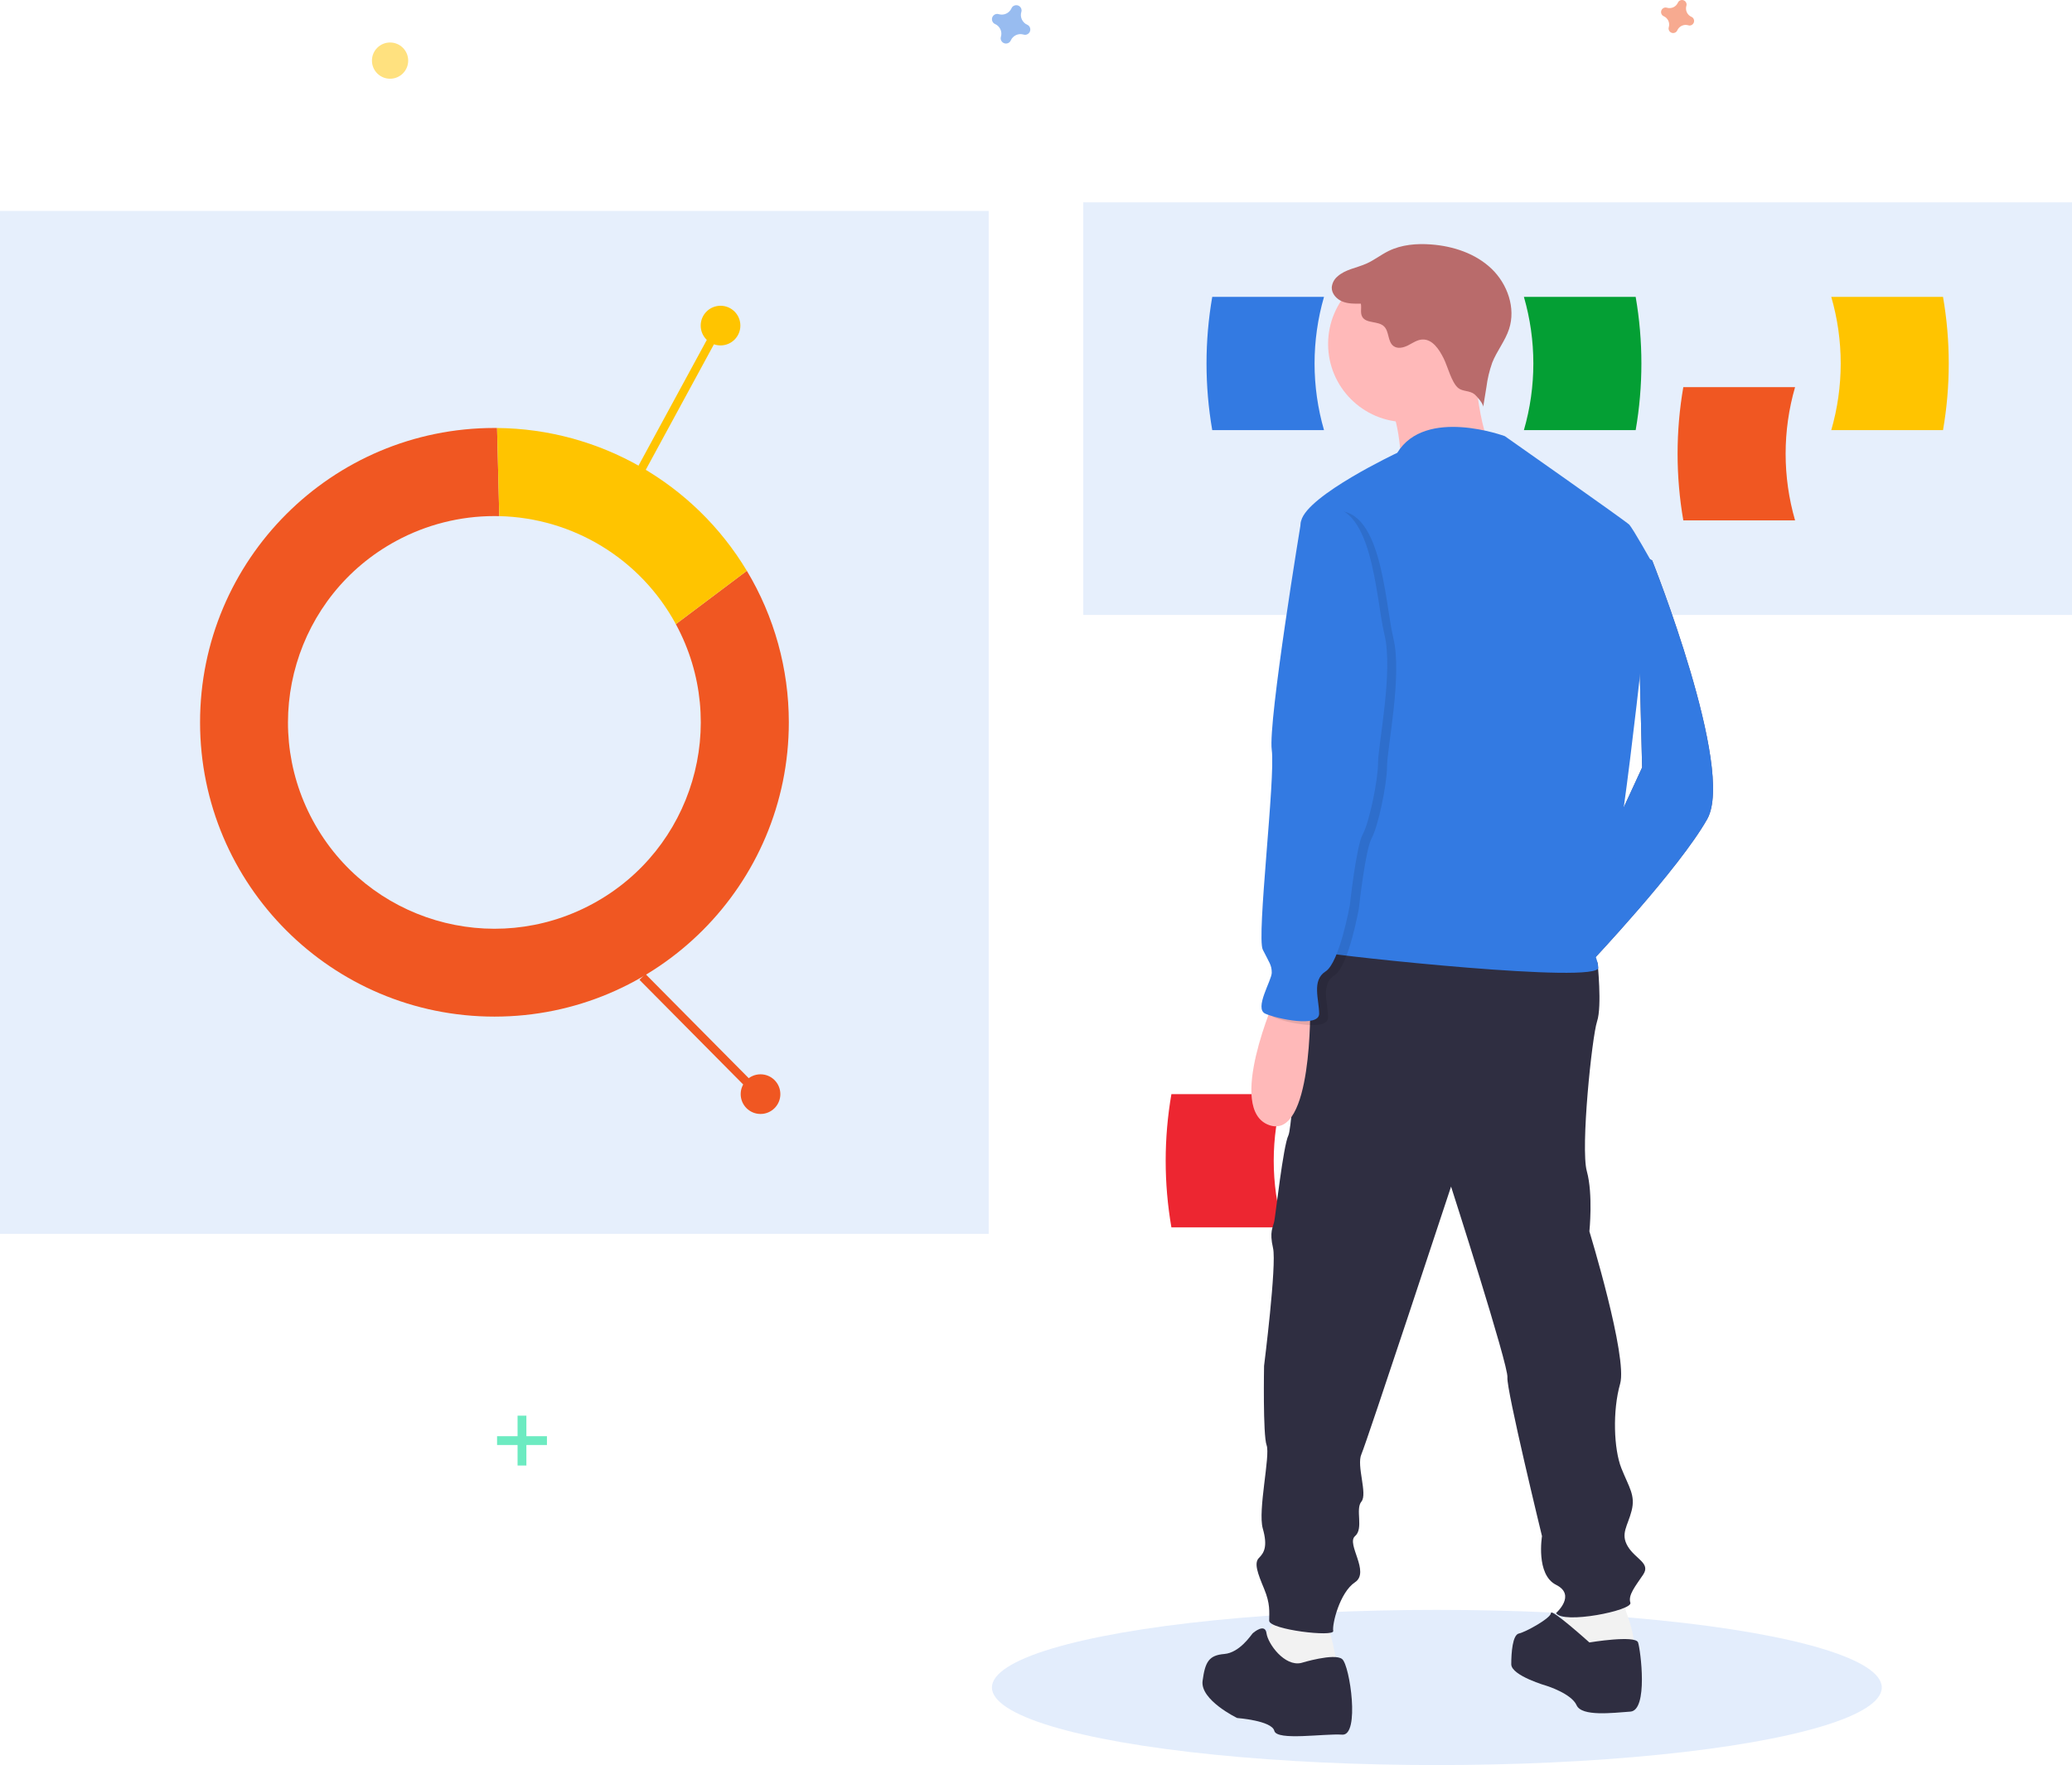
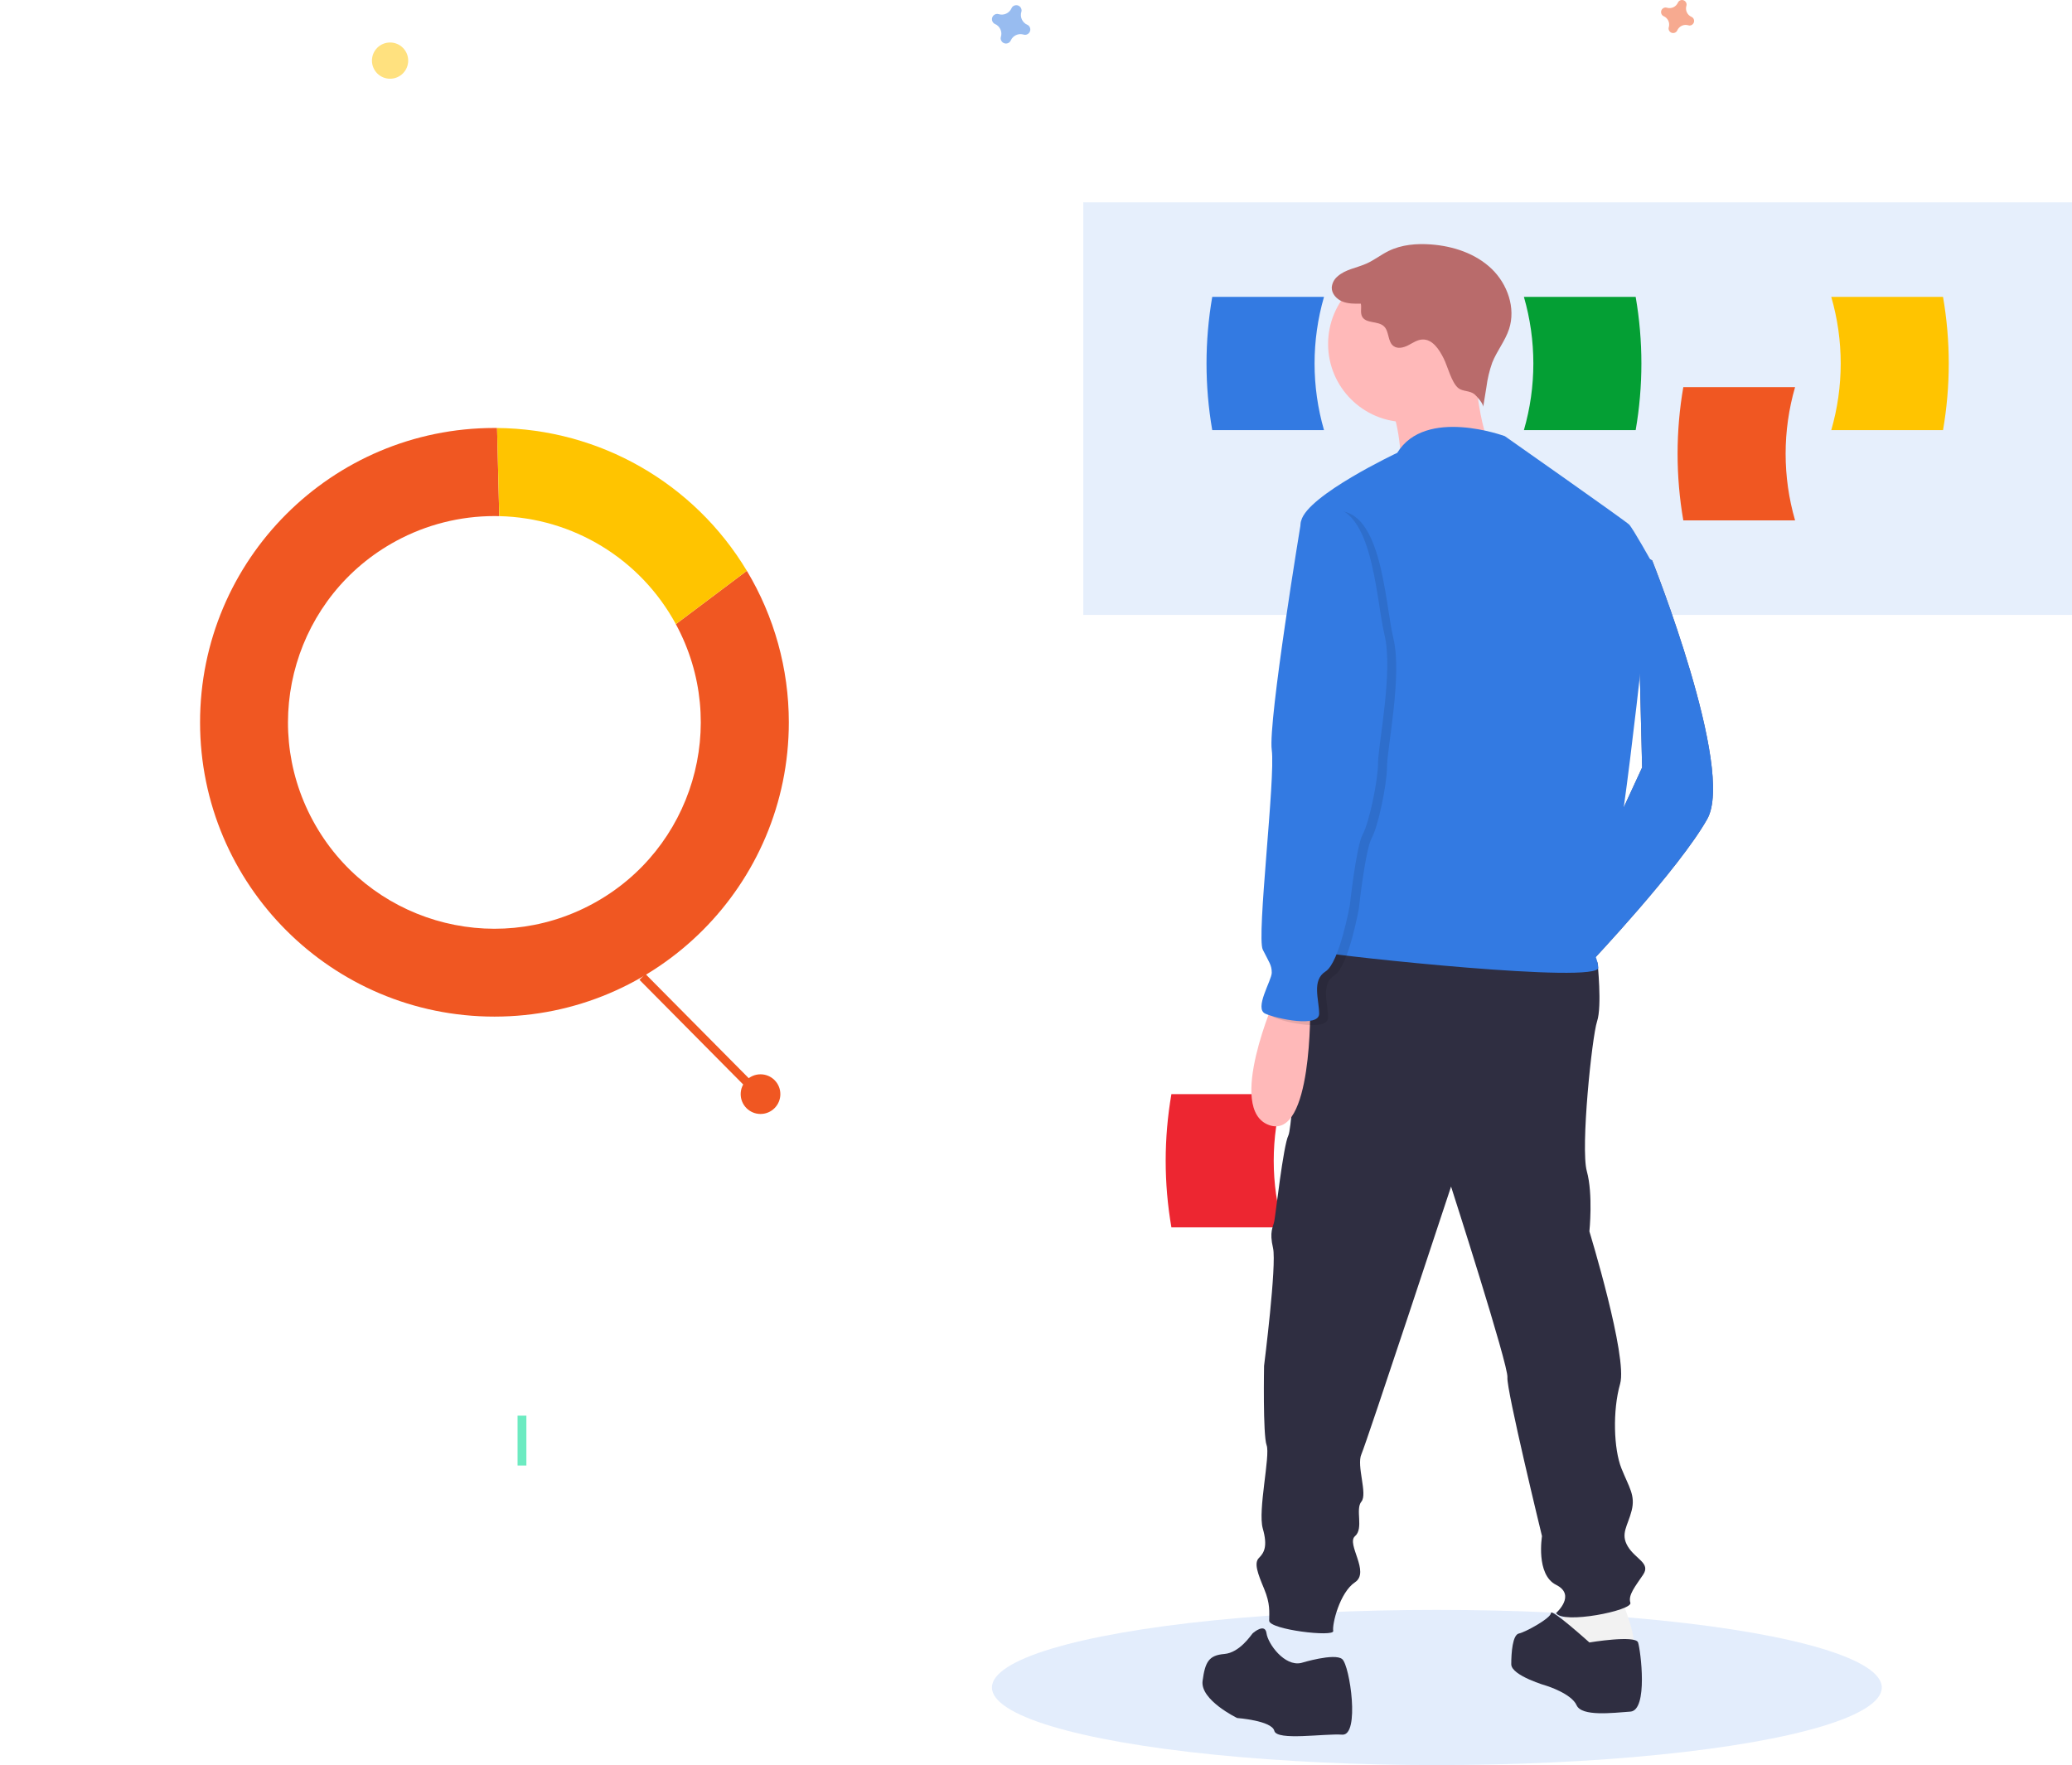
<svg xmlns="http://www.w3.org/2000/svg" id="Layer_1" x="0px" y="0px" width="495.469px" height="422.157px" viewBox="0 0 495.469 422.157" xml:space="preserve">
  <g id="Left_14_">
    <title>marketing</title>
-     <rect y="50.445" opacity="0.9" fill="#E3EDFC" width="236.427" height="244.651" />
    <path fill="none" d="M119.385,123.444c-0.391-0.01-0.78-0.015-1.171-0.015c-27.237,0.014-49.305,22.104-49.292,49.341  c0.015,27.236,22.104,49.304,49.342,49.29s49.304-22.104,49.292-49.341c-0.007-8.185-2.046-16.239-5.941-23.439l-40.832,30.687  L119.385,123.444z" />
    <path fill="#F05722" d="M161.614,149.28c12.978,23.967,4.068,53.915-19.897,66.892c-23.968,12.977-53.916,4.068-66.892-19.898  c-12.977-23.966-4.068-53.914,19.898-66.891c7.213-3.907,15.286-5.952,23.49-5.953c0.391,0,0.78,0.005,1.171,0.015l-0.522-21.08  c-0.217-0.001-0.433-0.008-0.648-0.008c-38.878,0.012-70.386,31.537-70.374,70.414c0.011,38.878,31.535,70.385,70.413,70.374  c38.878-0.012,70.385-31.538,70.375-70.414c-0.005-12.756-3.473-25.271-10.038-36.208L161.614,149.28z" />
    <path fill="#FFC400" d="M161.614,149.28l16.976-12.757c-12.606-21.005-35.23-33.945-59.728-34.159l0.522,21.08  C137.075,123.858,153.19,133.717,161.614,149.28z" />
    <circle fill="#F05722" cx="181.86" cy="261.687" r="4.743" />
    <line fill="none" stroke="#F05722" stroke-width="2" stroke-miterlimit="10" x1="153.62" y1="233.644" x2="179.348" y2="259.604" />
-     <line fill="none" stroke="#FFC400" stroke-width="2" stroke-miterlimit="10" x1="170.465" y1="80.721" x2="153.28" y2="112.366" />
-     <circle fill="#FFC400" cx="172.299" cy="77.872" r="4.743" />
    <rect x="259.04" y="48.39" opacity="0.9" fill="#E3EDFC" width="236.429" height="98.682" />
    <path fill="#F05722" d="M429.249,124.457h-26.727c-1.824-10.544-1.824-21.322,0-31.866h26.727  C426.237,103,426.237,114.048,429.249,124.457z" />
    <path fill="#337AE2" d="M316.604,102.87h-26.726c-1.824-10.543-1.824-21.321,0-31.865h26.726  C313.595,81.412,313.595,92.461,316.604,102.87z" />
    <path fill="#049F34" d="M364.406,102.87h26.726c1.825-10.543,1.825-21.321,0-31.865h-26.726  C367.416,81.412,367.416,92.461,364.406,102.87z" />
    <path fill="#FFC400" d="M437.903,102.87h26.726c1.825-10.543,1.825-21.321,0-31.865h-26.726  C440.913,81.412,440.913,92.461,437.903,102.87z" />
    <ellipse fill="#E3EDFC" cx="343.589" cy="403.599" rx="106.393" ry="18.559" />
    <path fill="#ED2631" d="M306.842,293.554h-26.729c-1.823-10.543-1.823-21.322,0-31.867h26.729  C303.829,272.096,303.829,283.144,306.842,293.554z" />
    <path fill="#575A89" d="M391.396,132.191l3.677,1.837c0,0,19.908,49.924,13.169,61.869c-6.738,11.945-27.871,34.303-27.871,34.303  l-3.982-11.333l16.285-35.303L391.396,132.191z" />
    <path fill="#337AE2" d="M391.396,132.191l3.677,1.837c0,0,19.908,49.924,13.169,61.869c-6.738,11.945-27.871,34.303-27.871,34.303  l-3.982-11.333l16.285-35.303L391.396,132.191z" />
    <path fill="#F2F2F2" d="M387.415,381.806c0,0,5.208,11.945,2.45,12.865c-2.756,0.918-6.126,0.918-9.494,0.918  s-7.353-1.225-7.964-2.451c-0.612-1.225,2.452-9.188,2.452-9.188L387.415,381.806z" />
-     <path fill="#F2F2F2" d="M317.279,387.931c0,0,3.367,10.721,1.837,11.334c-1.531,0.611-6.432,3.369-9.189,2.449  c-2.757-0.918-7.043-3.063-7.962-3.982c-0.921-0.918,0-5.818,0-5.818l4.287-6.125L317.279,387.931z" />
    <path fill="#2F2E41" d="M377.614,228.667l4.391,1.532c0,0,1.122,10.413-0.103,14.089s-3.981,30.321-2.451,35.833  c1.532,5.514,0.613,14.395,0.613,14.395s9.188,30.016,7.351,36.447s-1.53,15.62,0.306,20.215c1.839,4.594,3.37,6.432,2.45,10.107  c-0.918,3.674-2.756,5.513-0.918,8.576c1.838,3.063,5.515,3.98,3.675,6.736c-1.837,2.758-3.675,4.9-3.063,6.738  c0.613,1.838-16.232,5.207-17.763,2.451c0,0,4.9-4.289,0-6.738c-4.902-2.451-3.37-11.639-3.37-11.639s-8.576-35.221-8.27-37.979  c0.307-2.756-13.476-45.635-13.476-45.635s-20.215,61.256-21.438,64.012c-1.227,2.756,1.53,9.494,0,11.332  c-1.532,1.838,0.611,6.432-1.532,8.27s3.675,8.576,0,11.025c-3.676,2.451-5.514,10.107-5.208,11.639  c0.308,1.532-15.313-0.305-15.313-2.449s0.306-3.981-1.225-7.658c-1.532-3.675-2.45-6.125-1.228-7.35  c1.228-1.225,2.145-2.756,0.921-7.045c-1.226-4.287,1.837-17.457,0.919-19.908c-0.919-2.449-0.612-18.988-0.612-18.988  s3.062-24.196,2.145-28.178c-0.92-3.982,0-4.9,0.305-6.432c0.307-1.531,2.144-18.07,3.37-20.521  c1.224-2.449,2.755-44.41,9.8-46.553C324.935,222.849,377.614,228.667,377.614,228.667z" />
    <path fill="#2F2E41" d="M380.064,392.831c0,0,11.026-1.836,11.639,0c0.612,1.84,2.451,16.234-1.838,16.541  c-4.288,0.305-11.639,1.225-12.862-1.531c-1.226-2.758-7.046-4.596-7.046-4.596s-8.575-2.449-8.575-5.205  c0-2.758,0.307-7.045,1.838-7.352c1.53-0.307,7.656-3.676,7.656-4.9C370.876,384.562,380.064,392.831,380.064,392.831z" />
    <path fill="#2F2E41" d="M311.152,397.731c0,0,7.964-2.449,9.8-0.918c1.84,1.532,4.289,18.377,0,18.07  c-4.286-0.307-15.619,1.531-16.231-0.918c-0.612-2.451-8.882-3.063-8.882-3.063s-8.882-4.289-8.27-8.883  c0.612-4.595,1.531-6.125,5.207-6.432s6.432-4.594,6.737-4.9c0.308-0.307,3.007-2.545,3.342-0.047  C303.188,393.138,307.17,398.651,311.152,397.731z" />
    <circle fill="#FFB9B9" cx="336.267" cy="82.268" r="18.683" />
    <path fill="#FFB9B9" d="M352.499,86.555c0,0,1.227,20.521,5.819,22.358c4.595,1.837-23.275,1.837-23.275,1.837  s-0.306-12.863-4.29-15.925C326.772,91.762,352.499,86.555,352.499,86.555z" />
    <path fill="#337AE2" d="M359.851,104.32c0,0-18.989-7.044-25.728,3.981c0,0-21.438,10.107-22.971,16.232  c-1.532,6.126,12.864,52.066,12.864,52.066s0,37.979-3.064,41.961c-3.062,3.981-8.88,8.27-4.899,9.188  c3.981,0.918,66.463,7.656,66.154,3.675c-0.305-3.98-4.286-7.351,0-9.801c4.29-2.45,0.615-5.206,3.372-13.17  c2.755-7.963,9.494-73.813,9.494-73.813s-4.595-8.27-5.514-9.188C388.642,124.534,359.851,104.32,359.851,104.32z" />
    <path fill="#FFB9B9" d="M305.027,238.469c0,0-11.944,26.952-1.531,30.627s9.8-28.484,9.8-28.484L305.027,238.469z" />
    <path fill="#B96B6B" d="M345.228,85.743c-1.081-2.17-2.703-4.674-5.124-4.542c-1.225,0.067-2.279,0.828-3.371,1.388  c-1.093,0.56-2.49,0.907-3.487,0.194c-1.459-1.043-1.009-3.516-2.313-4.745c-1.426-1.343-4.291-0.594-5.212-2.322  c-0.491-0.923-0.094-2.068-0.308-3.092c-1.491,0.027-3.032,0.048-4.415-0.513c-1.383-0.56-2.578-1.858-2.541-3.351  c0.084-1.026,0.577-1.977,1.367-2.635c1.884-1.712,4.607-2.04,6.93-3.079c1.85-0.826,3.459-2.114,5.274-3.008  c3.127-1.539,6.737-1.836,10.213-1.571c5.269,0.402,10.597,2.152,14.419,5.803c3.82,3.65,5.843,9.41,4.194,14.431  c-0.934,2.846-2.913,5.237-4.018,8.021c-0.677,1.905-1.146,3.877-1.399,5.882l-0.775,4.758c0.121-0.74-1.506-2.598-2.037-3.04  c-1.164-0.963-2.855-0.637-3.936-1.529C347.093,91.472,346.168,87.625,345.228,85.743z" />
    <path opacity="0.1" d="M318.197,122.39l-4.901,3.063c0,0-7.963,48.085-7.044,54.823  c0.918,6.738-3.676,44.717-2.144,47.779c1.531,3.063,2.144,3.676,2.144,5.514c0,1.837-4.287,8.575-1.531,9.801  c2.757,1.225,12.864,3.369,12.864,0c0-3.37-1.838-7.964,1.531-10.108c3.368-2.144,5.818-15.926,5.818-15.926  s1.532-14.089,3.063-16.845c1.532-2.756,3.676-12.863,3.676-17.152c0-4.288,3.676-21.746,1.532-30.628  C331.062,143.83,330.447,119.94,318.197,122.39z" />
    <path fill="#337AE2" d="M316.053,121.471l-4.9,3.063c0,0-7.964,48.086-7.044,54.824c0.919,6.738-3.676,44.716-2.144,47.778  c1.531,3.063,2.144,3.676,2.144,5.514s-4.287,8.575-1.532,9.8c2.757,1.226,12.864,3.37,12.864,0c0-3.368-1.836-7.962,1.531-10.106  c3.369-2.144,5.82-15.926,5.82-15.926s1.53-14.089,3.063-16.846c1.531-2.756,3.675-12.863,3.675-17.151s3.676-21.745,1.532-30.628  C328.917,142.911,328.304,119.022,316.053,121.471z" />
  </g>
  <g>
    <path opacity="0.5" fill="#337AE2" d="M245.647,5.922c-1.185-0.517-1.795-1.841-1.417-3.078c0.029-0.093,0.049-0.188,0.057-0.283  l0,0c0.024-0.704-0.527-1.295-1.23-1.318c-0.4-0.014-0.784,0.163-1.036,0.473l0,0c-0.057,0.077-0.104,0.162-0.142,0.252  c-0.518,1.184-1.841,1.795-3.078,1.415c-0.092-0.029-0.187-0.049-0.283-0.056l0,0c-0.704-0.025-1.293,0.526-1.318,1.229  c-0.014,0.401,0.162,0.783,0.474,1.037l0,0c0.078,0.057,0.161,0.104,0.249,0.141c1.187,0.517,1.797,1.841,1.418,3.079  c-0.03,0.092-0.049,0.186-0.057,0.283l0,0c-0.024,0.703,0.526,1.294,1.23,1.318c0.4,0.014,0.785-0.163,1.035-0.476l0,0  c0.058-0.075,0.105-0.159,0.143-0.25c0.518-1.184,1.841-1.794,3.077-1.416c0.092,0.03,0.187,0.051,0.283,0.058l0,0  c0.704,0.024,1.295-0.526,1.319-1.231c0.014-0.401-0.162-0.784-0.475-1.036l0,0C245.818,6.006,245.736,5.958,245.647,5.922z" />
    <path opacity="0.5" fill="#F05722" d="M404.481,4.036c-1.021-0.447-1.546-1.588-1.222-2.653c0.026-0.078,0.041-0.162,0.048-0.246  l0,0c0.022-0.606-0.454-1.115-1.058-1.137c-0.347-0.008-0.677,0.14-0.893,0.411l0,0c-0.05,0.066-0.09,0.139-0.124,0.214  c-0.444,1.021-1.585,1.545-2.651,1.219c-0.077-0.024-0.159-0.042-0.244-0.048l0,0c-0.606-0.02-1.114,0.453-1.136,1.06  c-0.012,0.347,0.14,0.677,0.409,0.892l0,0c0.067,0.051,0.14,0.091,0.215,0.125c1.021,0.442,1.546,1.584,1.221,2.646  c-0.025,0.084-0.042,0.163-0.048,0.248l0,0c-0.021,0.606,0.453,1.115,1.059,1.135c0.347,0.011,0.677-0.142,0.892-0.41l0,0  c0.051-0.068,0.091-0.139,0.125-0.214c0.444-1.02,1.586-1.549,2.651-1.223c0.075,0.028,0.159,0.045,0.243,0.055l0,0  c0.604,0.018,1.114-0.458,1.137-1.062c0.012-0.348-0.142-0.679-0.41-0.894l0,0C404.629,4.104,404.558,4.064,404.481,4.036z" />
    <g opacity="0.8">
      <rect x="123.766" y="338.589" fill="#47E6B1" width="2.105" height="11.926" />
-       <rect x="118.862" y="343.499" fill="#47E6B1" width="11.925" height="2.104" />
    </g>
    <circle opacity="0.5" fill="#FFC400" cx="93.276" cy="14.497" r="4.334" />
  </g>
</svg>